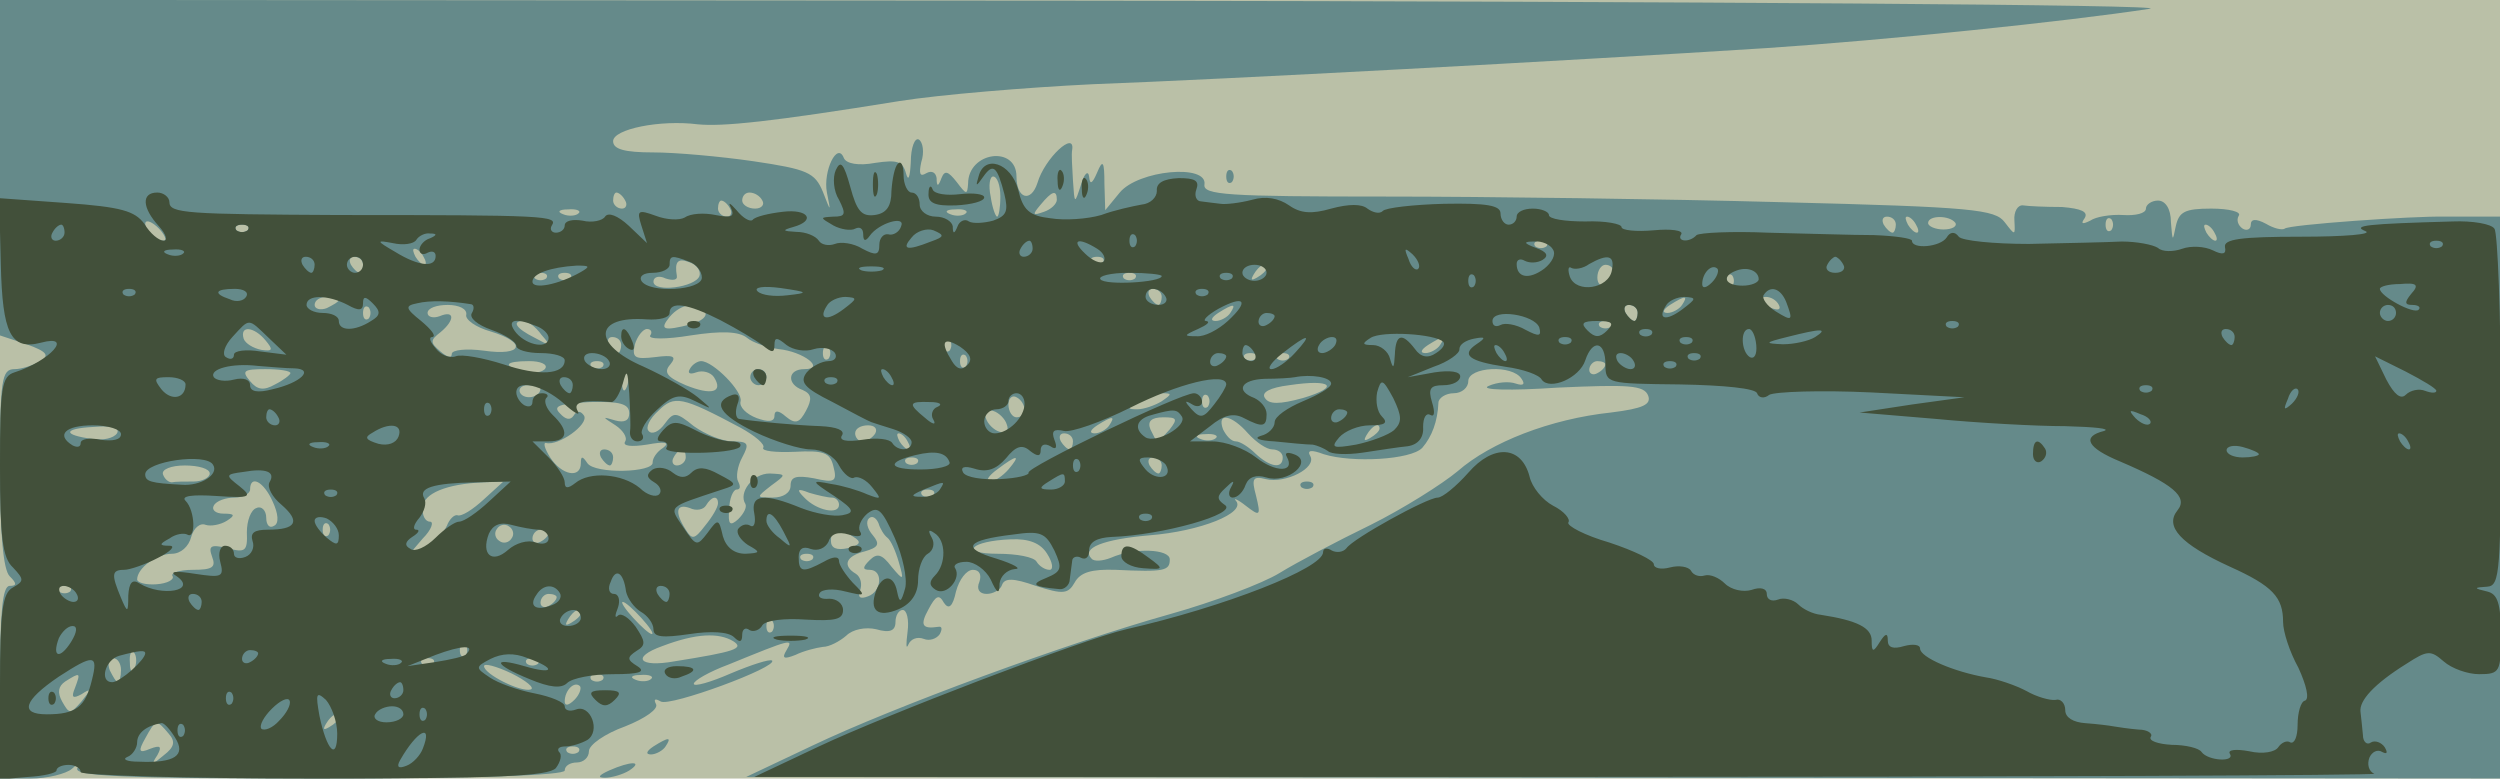
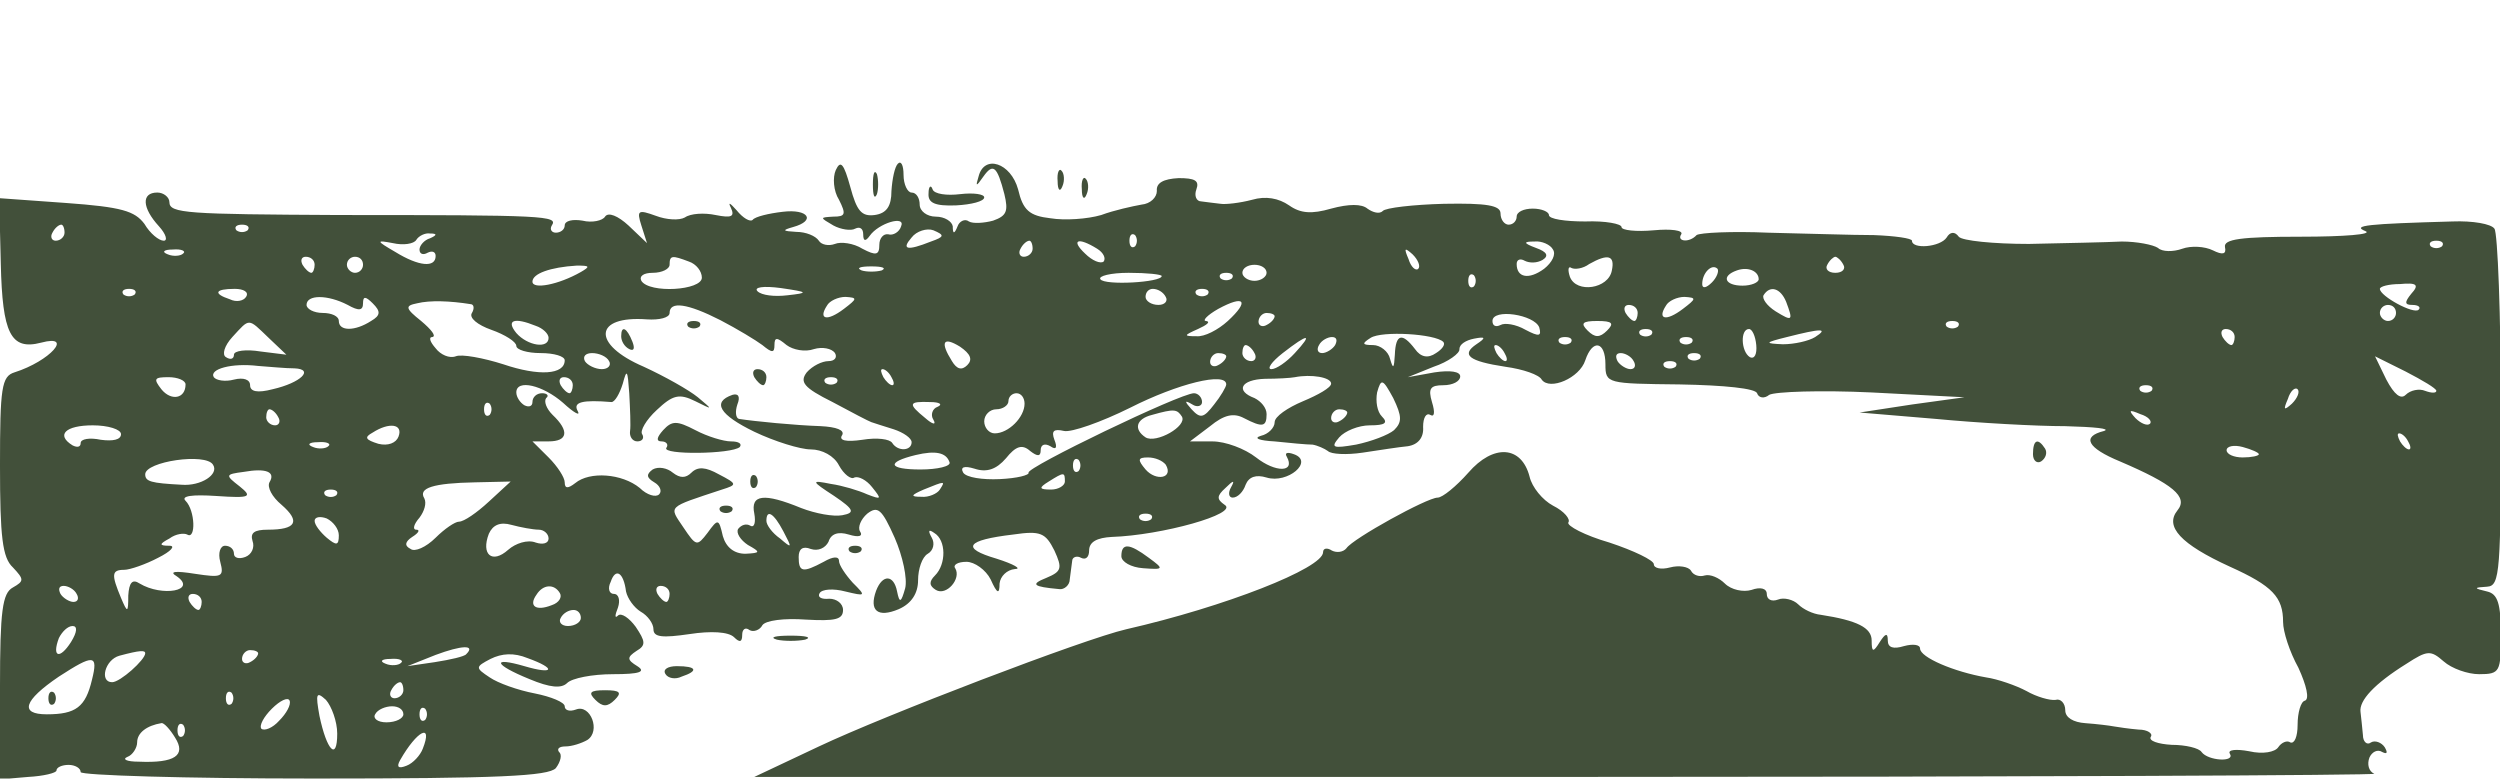
<svg xmlns="http://www.w3.org/2000/svg" width="3102" height="966">
  <g>
    <svg width="3102" height="966" />
    <svg width="3102" height="966" version="1.0" viewBox="0 0 3102 966">
      <g fill="#bac0a7" transform="matrix(1.001 0 0 -.996 0 966)">
-         <path d="M0 485V0h3100v970H0V485z" />
+         <path d="M0 485V0v970H0V485z" />
      </g>
    </svg>
    <svg width="3102" height="966" version="1.0" viewBox="0 0 3102 966">
      <g fill="#658a8a" transform="matrix(1.001 0 0 -.996 0 966)">
-         <path d="M0 761V552l33-11c25-9 29-14 17-21-8-5-23-10-32-10-16 0-18-13-18-123 0-82 4-127 12-135 9-9 9-12 0-12S0 207 0 120V0h38c21 0 44 6 51 12 11 10 13 10 7 1C90 3 153 0 394 0c197 0 306 4 306 10s7 10 15 10 15 6 15 14 20 22 45 31c25 10 42 22 38 28-3 6-1 7 6 3 11-7 146 43 138 51-3 2-25-5-51-16-25-11-46-17-46-13s19 15 43 24c78 32 81 33 72 18-6-10-4-12 11-6 10 5 26 9 34 10 8 0 21 7 29 14 8 8 24 11 37 8 17-5 24-2 24 9 0 8 4 15 9 15s8-12 6-27c-2-16-2-23 1-16s11 10 19 7c7-3 16 0 20 6 3 6 3 10-2 9-20-3-23 2-12 22 9 17 13 19 19 8 6-9 11-5 15 14 4 15 13 27 21 27s11-6 8-15c-4-9 0-15 9-15 8 0 17 5 19 11 3 9 14 9 42-1 34-11 40-10 48 4 7 13 21 17 51 16 61-3 67-1 67 13 0 13-44 15-73 2-10-4-21-5-24-1-13 13 14 24 72 29 63 5 120 28 107 43-4 4 2 2 12-6 18-14 19-13 13 12-6 22-4 25 12 21 24-6 64 14 55 29-4 7 1 8 17 2 35-11 108-7 122 8 12 14 19 33 20 56 0 6 9 12 19 12s18 7 18 15c0 18 55 21 66 3 5-7 2-9-7-6-8 3-23 2-34-3s27-6 86-2c88 4 107 3 112-10 4-11-6-16-46-21-75-8-149-37-190-73-19-16-68-47-108-67-41-20-92-47-113-60s-82-36-135-51c-128-36-344-116-444-164L925 2l1088-1 1087-1v700h-70c-37 1-194-10-198-15-3-2-13 0-23 6-13 7-19 6-19-1 0-6-5-8-10-5-6 4-8 11-5 16 4 5-12 9-34 9-33 0-40-4-44-22-4-20-4-19-6 5 0 17-7 27-16 27-8 0-15-5-15-10 0-6-13-9-28-8s-34-2-41-7c-10-5-12-4-7 3 5 8-4 12-28 14-20 0-42 1-48 2-7 1-12-8-11-19 1-19 1-19-12-2-12 16-39 19-277 25-144 4-365 7-490 7-197 0-227 2-225 15 4 26-82 18-105-10l-18-22-1 33c0 28-2 31-9 14-6-14-9-16-10-5-1 8-6 4-10-10-8-25-8-25-10 5-1 17-2 33-1 38 4 25-34-10-43-41-8-25-26-20-26 8 0 39-60 31-60-9-1-14-2-14-14 2-11 14-15 15-19 5-4-11-6-11-6 0-1 7-6 10-13 6-8-5-9 0-6 14 4 12 2 25-3 28s-10-10-10-28c-1-19-3-25-6-14-4 15-11 17-38 13-21-4-36-1-39 6-8 21-26-16-21-43 5-25 5-25-5 1-10 24-19 28-86 38-41 6-97 11-124 11-36 0-50 4-50 14 0 15 58 27 105 21 31-3 90 3 250 29 50 8 158 17 240 21 162 6 586 29 835 45 149 10 371 33 475 49 28 5-561 9-1307 10L0 970V761zm1240-36c0-14-2-25-4-25s-6 11-8 25c-3 14-1 25 3 25 5 0 9-11 9-25zm-465-5c3-5 1-10-4-10-6 0-11 5-11 10 0 6 2 10 4 10 3 0 8-4 11-10zm170 0c3-5-1-10-9-10-9 0-16 5-16 10 0 6 4 10 9 10 6 0 13-4 16-10zm365 1c0-5-7-12-16-15-14-5-15-4-4 9 14 17 20 19 20 6zm-405-11c3-5 1-10-4-10-6 0-11 5-11 10 0 6 2 10 4 10 3 0 8-4 11-10zm-188-6c-3-3-12-4-19-1-8 3-5 6 6 6 11 1 17-2 13-5zm480 0c-3-3-12-4-19-1-8 3-5 6 6 6 11 1 17-2 13-5zm-992-33c-6-5-25 10-25 20 0 5 6 4 14-3s12-15 11-17zm2145 19c0-5-2-10-4-10-3 0-8 5-11 10-3 6-1 10 4 10 6 0 11-4 11-10zm25 0c3-5 4-10 1-10s-8 5-11 10c-3 6-4 10-1 10s8-4 11-10zm49 2c2-4-4-8-15-8-10 0-19 4-19 8 0 10 27 10 34 0zm193-9c-4-3-7 0-7 7s3 10 7 7c3-4 3-10 0-14zm-2310 0c-4-3-10-3-14 0-3 4 0 7 7 7s10-3 7-7zm2438-3c3-5 4-10 1-10s-8 5-11 10c-3 6-4 10-1 10s8-4 11-10zm-828-17c-4-3-10-3-14 0-3 4 0 7 7 7s10-3 7-7zM525 650c3-5 4-10 1-10s-8 5-11 10c-3 6-4 10-1 10s8-4 11-10zm-75-10c0-5-2-10-4-10-3 0-8 5-11 10-3 6-1 10 4 10 6 0 11-4 11-10zm417-14c-5-14-57-21-57-7 0 6 7 8 15 4 9-3 15-2 14 3-3 18 1 23 16 17 9-3 14-11 12-17zm500 17c-4-3-10-3-14 0-3 4 0 7 7 7s10-3 7-7zm203-7c0-3-5-8-12-12s-8-3-4 4c7 12 16 16 16 8zm430-5c0-6-4-13-10-16-5-3-10 1-10 9 0 9 5 16 10 16 6 0 10-4 10-9zm-1323-8c-4-3-10-3-14 0-3 4 0 7 7 7s10-3 7-7zm30 0c-4-3-10-3-14 0-3 4 0 7 7 7s10-3 7-7zm700 0c-4-3-10-3-14 0-3 4 0 7 7 7s10-3 7-7zm740-10c-4-3-7 0-7 7s3 10 7 7c3-4 3-10 0-14zm-707-13c0-5-2-10-4-10-3 0-8 5-11 10-3 6-1 10 4 10 6 0 11-4 11-10zm-1020-4c0-2-7-6-15-10-8-3-15-1-15 4 0 6 7 10 15 10s15-2 15-4zm1665-6c-3-5-12-10-18-10-7 0-6 4 3 10 19 12 23 12 15 0zm120 0c3-6-1-7-9-4-18 7-21 14-7 14 6 0 13-4 16-10zM457 573c-4-3-7 0-7 7s3 10 7 7c3-4 3-10 0-14zm121 5c-2-6 12-16 30-21 46-14 40-31-8-24-22 3-40 1-40-4 0-6-6-4-14 3-13 11-13 14 0 24 18 15 18 28-1 20-8-3-15-1-15 4 0 6 11 10 25 10s24-5 23-12zm296 3c3-5-4-11-17-15-35-9-40-7-27 9 14 17 36 20 44 6zm651-1c-3-5-12-10-18-10-7 0-6 4 3 10 19 12 23 12 15 0zm505 0c0-5-2-10-4-10-3 0-8 5-11 10-3 6-1 10 4 10 6 0 11-4 11-10zM671 553c13-15 12-15-8-4-24 12-29 21-14 21 5 0 15-7 22-17zm1326 10c-4-3-10-3-14 0-3 4 0 7 7 7s10-3 7-7zM329 546c10-12 9-14-5-12-10 2-20 8-22 14-5 17 13 15 27-2zm477 6c-3-5 20-5 50 0 39 6 60 5 70-3 7-6 25-12 39-14 31-3 59-25 32-25-21 0-22-19-2-26 11-5 12-11 4-26s-13-17-25-7c-9 8-14 8-14 1 0-8-8-8-22-3-13 5-22 14-20 21 3 12-34 50-49 50-4 0-11-4-14-10-3-5 0-7 8-4s18 0 22-6c12-19-3-23-35-10-23 10-28 16-19 26 8 10 4 12-19 9-25-3-29-1-25 16 3 10 10 19 15 19s7-4 4-8zm-36-12c0-5-2-10-4-10-3 0-8 5-11 10-3 6-1 10 4 10 6 0 11-4 11-10zm407-7c-4-3-7 0-7 7s3 10 7 7c3-4 3-10 0-14zm608 7c-3-5-12-10-18-10-7 0-6 4 3 10 19 12 23 12 15 0zm-758-17c-4-3-7 0-7 7s3 10 7 7c3-4 3-10 0-14zm170-10c-4-3-7 0-7 7s3 10 7 7c3-4 3-10 0-14zm360 10c-4-3-10-3-14 0-3 4 0 7 7 7s10-3 7-7zm40 0c-4-3-10-3-14 0-3 4 0 7 7 7s10-3 7-7zm-921-12c-3-5-15-7-26-4-28 7-25 13 6 13 14 0 23-4 20-9zm71 2c-4-3-10-3-14 0-3 4 0 7 7 7s10-3 7-7zm1243 3c0-3-4-8-10-11-5-3-10-1-10 4 0 6 5 11 10 11 6 0 10-2 10-4zM360 505c0-2-9-9-19-14-14-8-22-7-31 4-11 13-8 15 19 15 17 0 31-2 31-5zm417-17c-3-8-6-5-6 6-1 11 2 17 5 13 3-3 4-12 1-19zm838-14c-29-8-42-8-47 0-5 7 6 13 30 16 53 8 64-2 17-16zm-945 12c0-11-19-15-25-6-3 5 1 10 9 10 9 0 16-2 16-4zm248-49c18-10 31-21 28-25-2-4 15-6 39-5 36 2 44-1 48-18 5-19 2-21-24-15-22 4-29 2-29-9 0-9-9-15-22-15-21 0-21 0-2 15 19 14 19 14-2 15-21 0-39-24-30-38 2-4-2-12-9-19-10-9-13-7-11 13 0 13 5 24 9 24 5 0 5 4 2 10-3 5-1 19 5 30 9 17 8 20-12 20-13 0-34 9-48 19-22 18-25 18-36 3-7-10-16-14-20-9-4 4 1 15 12 25 20 20 29 18 102-21zm352 22c0-5-4-9-10-9-5 0-10 7-10 16 0 8 5 12 10 9 6-3 10-10 10-16zm170 11c-8-5-22-10-30-10-13 0-13 1 0 10 8 5 22 10 30 10 13 0 13-1 0-10zm57-7c-4-3-7 0-7 7s3 10 7 7c3-4 3-10 0-14zm-717-8c0-9-6-12-17-9-17 5-17 5 0-6 9-6 15-15 12-20-4-6 8-7 27-4 22 4 29 3 20-4-8-5-13-13-13-18 2-13-72-15-81-1-6 9-8 9-8 0 0-20-24-15-38 7-7 11-9 19-5 18 15-4 53 23 47 34-4 6-9 7-13 0-4-6-10-5-17 3-9 9-1 12 37 14 37 1 49-2 49-14zm468-14c3-8-1-12-9-9-7 2-15 10-17 17-3 8 1 12 9 9 7-2 15-10 17-17zm127-1c-3-5-12-10-18-10-7 0-6 4 3 10 19 12 23 12 15 0zm75-5c-7-8-14-15-15-15-2 0-5 7-9 15-4 10 1 15 16 15 17 0 18-2 8-15zm97-5c10-11 23-20 30-20s13-4 13-10c0-15-16-12-34 5-8 8-19 15-24 15-6 0-12 7-16 15-8 22 11 18 31-5zm-1402 0c-4-6-17-9-30-7-38 5-37 13 1 15 23 2 33-1 29-8zm940 0c-3-5-10-10-16-10-5 0-9 5-9 10 0 6 7 10 16 10 8 0 12-4 9-10zm625 6c0-3-5-8-12-12s-8-3-4 4c7 12 16 16 16 8zm-585-16c3-5 4-10 1-10s-8 5-11 10c-3 6-4 10-1 10s8-4 11-10zm205 0c0-5-2-10-4-10-3 0-8 5-11 10-3 6-1 10 4 10 6 0 11-4 11-10zm177 4c-3-3-12-4-19-1-8 3-5 6 6 6 11 1 17-2 13-5zm-657-24c0-5-5-10-11-10-5 0-7 5-4 10 3 6 8 10 11 10 2 0 4-4 4-10zm287-7c-4-3-10-3-14 0-3 4 0 7 7 7s10-3 7-7zm113-8c-7-8-17-15-23-15s-2 7 9 15c25 19 30 19 14 0zm190 5c0-5-2-10-4-10-3 0-8 5-11 10-3 6-1 10 4 10 6 0 11-4 11-10zM260 380c0-5-9-10-20-10s-23 0-27-1c-4 0-9 4-11 10s10 11 27 11 31-4 31-10zm78-35c7-15 8-27 2-30-6-4-10 1-10 10s-6 15-12 12c-7-2-12-16-12-30 1-24-2-26-24-20-21 5-24 3-19-11 5-13 0-16-24-16-17 0-28-4-25-8 2-4-6-9-20-10-13-1-24 2-24 6 0 14 24 32 43 32 11 0 21 9 24 21 3 11 11 18 18 15 6-2 18 0 26 5 11 7 10 9-4 9-10 0-15 5-12 10 3 6 15 10 26 10 10 0 19 5 19 10 0 19 17 10 28-15zm262 3c-14-13-28-22-33-20-4 1-10-5-13-13-4-9-16-21-28-27-21-11-21-11-2 11 11 11 14 21 9 21-6 0-10 8-9 18 1 17 29 29 75 31l25 1-24-22zm431 2c5 0 9-4 9-9 0-13-28-7-43 9-10 10-9 12 6 6 10-3 23-6 28-6zm126 3c-4-3-10-3-14 0-3 4 0 7 7 7s10-3 7-7zm-267-10c0-5-7-17-16-28-13-17-16-18-24-5-14 22-12 33 5 27 8-4 17-2 20 3 7 12 15 13 15 3zm210-43c4-3 10-16 14-30 7-24 6-24-9-6-12 16-18 17-27 8s-9-12 0-12c17 0 15-27-2-33-10-4-13-1-10 7s1 17-5 21c-17 10-13 22 11 28 17 5 19 9 10 20-7 8-9 17-5 21s9 1 12-6c2-7 7-15 11-18zm-693 3c-4-3-7 0-7 7s3 10 7 7c3-4 3-10 0-14zm227-4c-3-5-10-7-15-3-5 3-7 10-3 15 3 5 10 7 15 3 5-3 7-10 3-15zm46 7c0-3-4-8-10-11-5-3-10-1-10 4 0 6 5 11 10 11 6 0 10-2 10-4zm378-5c10-6 9-10-7-14-14-3-21 0-21 9 0 16 9 18 28 5zm240-21c7-11 8-20 3-20-6 0-13 5-16 10-3 6-25 10-48 10-49 0-34 16 16 18 23 1 37-5 45-18zm-291-7c-4-3-10-3-14 0-3 4 0 7 7 7s10-3 7-7zM87 233c-4-3-10-3-14 0-3 4 0 7 7 7s10-3 7-7zm603-7c0-3-4-8-10-11-5-3-10-1-10 4 0 6 5 11 10 11 6 0 10-2 10-4zm105-26c10-11 16-20 13-20s-13 9-23 20-16 20-13 20 13-9 23-20zm-75 6c0-3-5-8-12-12s-8-3-4 4c7 12 16 16 16 8zm237-23c-4-3-7 0-7 7s3 10 7 7c3-4 3-10 0-14zm-48-12c14-9 2-13-73-25-44-8-54 5-15 19 42 16 70 17 88 6zm-332-18c-4-3-7 0-7 7s3 10 7 7c3-4 3-10 0-14zm-410-15c-3-8-6-5-6 6-1 11 2 17 5 13 3-3 4-12 1-19zm-17-3c0-8-2-15-4-15s-6 7-10 15c-3 8-1 15 4 15 6 0 10-7 10-15zm387 8c-4-3-10-3-14 0-3 4 0 7 7 7s10-3 7-7zm121-32c-12-4-58 19-58 29 0 4 15 0 34-9 18-9 29-18 24-20zm9 32c-4-3-10-3-14 0-3 4 0 7 7 7s10-3 7-7zM93 113c-5-12-3-14 8-8 12 8 12 6 0-9-14-16-15-16-24 0-6 11-5 19 4 25 19 12 19 11 12-8zm654 10c-4-3-10-3-14 0-3 4 0 7 7 7s10-3 7-7zm60 1c-3-3-12-4-19-1-8 3-5 6 6 6 11 1 17-2 13-5zm-95-26c-7-7-12-8-12-2 0 14 12 26 19 19 2-3-1-11-7-17zM420 76c0-3-5-8-12-12s-8-3-4 4c7 12 16 16 16 8zM209 56c9-10 7-17-6-27-14-12-16-12-8 0 6 11 4 13-9 8-14-6-15-3-6 13 13 24 14 24 29 6zm508-23c-4-3-10-3-14 0-3 4 0 7 7 7s10-3 7-7zm213 467c0-5 5-10 10-10 6 0 10 5 10 10 0 6-4 10-10 10-5 0-10-4-10-10zM745 400c3-5 8-10 11-10 2 0 4 5 4 10 0 6-5 10-11 10-5 0-7-4-4-10zm775 350c0-7 3-10 7-7 3 4 3 10 0 14-4 3-7 0-7-7zm93-387c4-3 10-3 14 0 3 4 0 7-7 7s-10-3-7-7zM810 40c-9-6-10-10-3-10 6 0 15 5 18 10 8 12 4 12-15 0zm-55-30c-13-6-15-9-5-9 8 0 22 4 30 9 18 12 2 12-25 0z" />
-       </g>
+         </g>
    </svg>
    <svg width="3102" height="966" version="1.0" viewBox="0 0 3102 966">
      <g fill="#42503a" transform="matrix(1.001 0 0 -.996 0 966)">
        <path d="M1036 758c-4-9-3-26 4-37 9-18 8-21-7-21-17-1-17-1 0-11 9-5 22-7 27-4 6 3 10 0 10-7 0-9 3-9 8-2 11 16 45 26 39 12-2-7-10-12-16-10-6 1-11-5-11-13 0-13-4-14-21-5-11 7-27 9-34 6-8-3-17-1-20 4-4 6-16 11-28 11-17 1-18 2-4 6 29 8 19 23-13 19-17-2-34-6-37-10-3-3-12 2-20 12-8 9-11 11-7 3 5-11 1-13-19-9-14 3-31 2-38-3-7-4-23-3-36 2-22 8-24 7-18-12l7-22-23 22c-13 12-25 17-29 11-3-5-16-8-28-5-12 2-22 0-22-6 0-5-5-9-11-9-5 0-8 4-5 9 8 12-7 13-264 13-188 1-210 2-210 16 0 6-7 12-15 12-20 0-19-19 2-42 9-10 11-18 6-18-6 0-17 9-24 21-12 16-28 21-97 26l-83 6 2-82c2-86 12-108 50-98 41 11 11-23-33-37-16-5-18-19-18-116 0-89 3-115 16-127 14-15 14-17 0-25-13-7-16-29-16-124V-1l35 3c19 1 35 5 35 8 0 4 7 7 15 7s15-4 15-9c0-4 130-8 289-8 229 0 291 3 300 13 6 8 8 17 4 20-3 4 0 7 8 7s20 4 27 8c17 11 4 45-14 38-8-3-14-1-14 4s-17 12-37 16c-21 4-46 13-56 20-18 12-18 13 1 23 14 7 29 8 46 1 36-13 33-21-4-10-41 12-38 2 6-16 26-11 40-12 47-5 6 6 31 11 57 11 33 0 41 3 30 10-13 8-13 11-1 19 12 7 11 12-1 30-8 11-18 18-22 14s-4 0 0 10c3 9 1 17-5 17s-8 7-4 15c6 18 16 12 19-12 2-9 10-20 18-25 9-5 16-15 16-22 0-10 11-11 45-6 26 4 48 3 55-4s10-6 10 3c0 7 4 10 9 6 5-3 13 0 16 6 4 6 27 9 54 7 36-2 46 0 46 12 0 8-8 14-17 14-10-1-15 2-12 7s17 6 32 2c25-6 26-6 9 11-9 10-17 22-17 27 0 6-7 6-19-1-26-14-31-13-31 6 0 10 5 14 15 10 9-3 18 1 22 9 3 10 12 13 25 9s18-2 14 4c-3 5 1 15 9 22 13 10 18 6 34-30 10-23 16-51 13-63-5-18-7-19-10-4-4 21-18 22-26 1-9-25 2-34 28-23 16 7 24 20 24 36 0 14 5 29 12 33s9 13 5 20c-5 9-4 11 3 6 15-9 15-39 1-53-8-8-7-13 1-18 13-8 32 14 24 27-3 4 3 8 14 8 10 0 24-10 30-22 8-18 11-19 11-5 1 9 9 17 19 18 9 0-1 6-23 13-44 13-38 23 21 30 34 5 40 2 51-20 10-22 9-26-10-34-20-8-17-11 16-14 6-1 13 5 13 12 1 6 2 17 3 23 0 5 6 7 11 4 6-3 10 1 10 9 0 11 10 16 28 17 62 2 158 29 140 40-10 7-10 11 1 21 10 10 12 10 7 1-4-7-3-13 2-13 6 0 13 7 16 16 4 10 13 13 26 9 26-8 59 20 34 29-8 3-12 2-9-3 11-20-14-20-38-1-14 11-38 20-54 20h-28l25 19c17 14 29 17 42 10 23-12 28-11 28 5 0 8-7 16-15 20-24 9-17 23 13 24 15 0 32 1 37 2 20 4 45 0 45-8 0-5-16-14-35-22s-35-19-35-26-8-15-17-17c-10-3-2-6 17-7 19-2 40-4 47-4 6-1 15-5 19-8 4-4 23-5 43-2s45 7 56 8c13 2 20 11 19 24 0 12 4 18 9 15s6 3 2 16c-5 17-2 21 14 21 12 0 21 5 21 11s-12 8-32 5l-33-6 32 13c18 6 33 17 32 22 0 6 8 11 18 13 15 3 15 1 3-7-19-13-10-21 36-28 22-3 42-10 45-16 10-14 47 2 54 24 9 27 25 24 25-5 0-24 2-24 92-25 56-1 94-5 96-11s9-7 15-2c7 4 64 6 127 3l115-6-65-9-65-10 95-8c52-5 124-9 160-9 36-1 57-3 48-6-28-7-21-21 20-38 65-28 85-44 71-61-16-20 4-42 65-70 53-24 66-38 66-69 0-12 8-37 19-57 10-22 14-39 8-41-5-1-9-15-9-30s-4-24-9-22c-4 3-11 0-15-6s-19-9-36-5c-16 3-27 2-24-3 7-11-27-9-35 2-3 5-20 9-37 9-17 1-29 5-26 10 3 4-4 9-15 9-12 1-25 3-31 4-5 1-21 3-35 4-15 1-25 7-25 16s-6 15-12 13c-7-1-24 4-36 11-13 7-36 15-50 17-40 7-82 25-82 36 0 5-9 6-20 3-13-4-20-2-20 7 0 10-3 9-10-2-8-13-10-13-10 2 0 16-18 25-63 32-10 1-22 7-28 13s-18 9-25 6c-8-3-14 0-14 7s-8 9-19 5c-10-3-25 0-33 8-7 7-18 12-25 10-6-2-14 0-17 6-3 5-15 7-26 4s-20-1-20 4-25 17-55 27c-31 9-53 21-51 25 3 4-5 14-19 21-13 7-26 23-29 36-10 39-45 41-76 5-15-17-32-31-38-31-13 0-105-51-113-63-4-5-12-6-18-3-6 4-11 3-11-2 0-20-122-68-244-96-52-12-299-107-381-146L935 2h1010c556 0 1005 2 998 4-7 3-9 12-6 20 3 7 10 11 16 7 6-3 7-1 3 6-4 6-12 9-17 6-5-4-10 1-10 9-1 9-2 22-3 29-2 14 17 35 57 60 26 17 30 17 46 3 10-9 30-16 44-16 26 0 27 3 27 49 0 39-4 51-17 54-17 4-17 5 0 6 16 1 17 18 17 219 0 119-4 222-8 227-4 6-27 10-52 9-106-3-125-5-108-12 10-4-26-7-80-7-74 0-96-3-94-13 2-9-3-10-15-4-10 5-27 6-38 2s-25-4-30 1c-6 4-26 8-45 8-19-1-71-2-115-3-44 0-83 4-87 9-5 7-11 6-15-1-8-12-43-15-43-4 0 3-21 6-47 7-27 0-85 2-131 3-45 2-85 0-89-3-9-10-25-8-19 1 3 5-13 7-34 5-22-2-40 0-40 4s-20 8-45 7c-25 0-45 3-45 8 0 4-9 8-20 8s-20-4-20-10c0-5-4-10-10-10-5 0-10 6-10 14 0 10-17 13-70 12-38-1-73-5-76-9-4-4-12-2-19 3-7 6-23 6-45 0-24-7-38-6-52 4-13 9-29 12-46 7-15-4-33-6-39-5-7 1-18 2-24 3-6 0-9 7-6 15 4 11-2 14-22 14-19-1-28-6-27-16 0-8-8-16-19-17-11-2-34-7-50-13-17-5-45-7-63-4-26 3-34 10-40 36-9 33-42 44-49 16-4-13-3-13 6 0 12 17 17 13 26-22 5-21 3-27-14-33-11-3-25-4-30-1-5 4-12 0-14-6-4-10-6-10-6 0-1 6-10 12-21 12s-20 7-20 15-4 15-10 15c-5 0-10 10-10 22s-3 18-7 14-7-19-8-34c0-19-6-28-21-30-16-2-22 5-30 35-8 29-12 34-18 21zM80 680c0-5-5-10-11-10-5 0-7 5-4 10 3 6 8 10 11 10 2 0 4-4 4-10zm227 3c-4-3-10-3-14 0-3 4 0 7 7 7s10-3 7-7zm847-14c-30-12-37-10-24 5 6 8 19 12 27 9 14-6 14-8-3-14zm-621 4c-7-2-13-9-13-14 0-6 5-7 10-4 6 3 10 1 10-4 0-15-21-13-50 5-24 14-24 15-3 11 13-3 26-1 29 4s11 9 17 8c9 0 9-2 0-6zm874-10c-4-3-7 0-7 7s3 10 7 7c3-4 3-10 0-14zm-127-3c0-5-5-10-11-10-5 0-7 5-4 10 3 6 8 10 11 10 2 0 4-4 4-10zm80 0c8-5 11-12 8-16-4-3-14 1-23 10-18 17-9 21 15 6zm565-1c4-6-1-16-11-24-19-14-34-11-34 6 0 6 5 7 10 4 6-3 15-3 22 1 8 5 6 10-8 15-16 6-16 8-2 8 9 1 20-4 23-10zm1102 4c-4-3-10-3-14 0-3 4 0 7 7 7s10-3 7-7zm-2800-9c-3-3-12-4-19-1-8 3-5 6 6 6 11 1 17-2 13-5zm1531-19c-3-3-9 2-12 12-6 14-5 15 5 6 7-7 10-15 7-18zm-1368 5c0-5-2-10-4-10-3 0-8 5-11 10-3 6-1 10 4 10 6 0 11-4 11-10zm60 0c0-5-4-10-10-10-5 0-10 5-10 10 0 6 5 10 10 10 6 0 10-4 10-10zm404 4c9-3 16-12 16-20 0-16-65-20-75-4-3 6 3 10 14 10 12 0 21 5 21 10 0 12 3 12 24 4zm1144-11c-4-23-44-29-52-8-3 9-2 14 2 11 4-2 14-1 22 5 23 13 32 11 28-8zm287 7c3-5-1-10-10-10s-13 5-10 10c3 6 8 10 10 10s7-4 10-10zm-1565-9c-28-16-60-22-60-12s22 18 55 20c16 0 17-1 5-8zm373 2c-7-2-19-2-25 0-7 3-2 5 12 5s19-2 13-5zm477-3c0-5-7-10-15-10s-15 5-15 10c0 6 7 10 15 10s15-4 15-10zm552-12c-7-7-12-8-12-2 0 14 12 26 19 19 2-3-1-11-7-17zm58 4c0-4-9-8-20-8-22 0-27 12-7 19 14 5 27-1 27-11zm-740 4c0-8-71-12-76-4-3 4 13 8 35 8 23 0 41-2 41-4zm87-3c-4-3-10-3-14 0-3 4 0 7 7 7s10-3 7-7zm300-10c-4-3-7 0-7 7s3 10 7 7c3-4 3-10 0-14zm-851-11c-16-2-32 0-37 5s7 7 29 4c34-5 35-6 8-9zm2013 2c-9-11-8-14 1-14 8 0 11-3 8-6-6-6-48 17-48 26 0 3 11 6 25 6 21 2 24-1 14-12zm-2822-1c-4-3-10-3-14 0-3 4 0 7 7 7s10-3 7-7zm138-3c-3-5-12-7-20-3-21 7-19 13 6 13 11 0 18-4 14-10zm1140 0c3-5-1-10-9-10-9 0-16 5-16 10 0 6 4 10 9 10 6 0 13-4 16-10zm52 3c-4-3-10-3-14 0-3 4 0 7 7 7s10-3 7-7zm717-9c9-24 8-25-13-12-11 7-17 16-15 20 8 13 21 9 28-8zm-1783-4c14-8 19-7 19 2s3 9 12 0c10-10 10-15-2-22-20-13-40-13-40 0 0 6-9 10-20 10s-20 5-20 10c0 13 26 13 51 0zm152 1c5 0 5-6 2-11-4-6 7-15 24-21s31-15 31-20 14-9 30-9c17 0 30-4 30-9 0-18-32-20-76-5-25 8-52 13-59 10-8-3-19 2-25 10-7 8-9 14-4 14 5 1-1 9-14 20-20 16-20 19-5 22 16 4 41 3 66-1zm463-6c-21-16-32-13-21 4 3 6 14 11 23 11 15-1 15-2-2-15zm476-15c-12-11-29-20-39-19-16 0-16 1 2 9 11 5 16 9 10 10-5 0 1 7 15 15 33 18 39 10 12-15zm564 15c-21-16-32-13-21 4 3 6 14 11 23 11 15-1 15-2-2-15zM893 571c21-11 44-25 52-31 12-10 15-10 15 0s3 10 15 0c8-6 23-9 34-5 10 3 22 1 26-5 3-5 0-10-8-10s-20-6-27-14c-9-12-4-19 32-37 24-13 45-24 48-25s15-5 28-9c12-4 22-11 22-16 0-11-17-12-24-1-3 5-19 7-37 4-20-3-30-1-25 6 3 6-7 10-27 11-31 1-82 6-101 9-4 1-5 9-2 18 4 10 1 14-6 12-26-9-16-25 27-46 25-12 57-22 70-22 14 0 29-8 35-20 6-11 15-18 19-15 5 2 15-3 22-12 12-15 12-16-6-9-11 5-31 11-45 13-25 5-25 4 4-15 25-17 26-21 10-24-11-2-33 2-51 9-46 19-63 17-58-7 2-11 0-18-5-15s-11 1-15-4c-3-5 3-14 12-20 16-9 16-10-3-11-14 0-24 8-28 22-5 22-6 22-19 4-13-17-14-17-30 7-18 27-21 24 48 47 19 6 19 7-4 19-16 9-26 10-34 2-7-7-14-7-23 0-7 6-18 8-25 4-8-6-8-10 2-16 7-4 10-11 6-15s-15-1-24 8c-22 18-62 21-80 6-9-7-13-7-13 1 0 6-9 20-20 31l-20 20h20c24 0 26 13 5 33-8 8-11 17-8 21 4 3 1 6-5 6-7 0-12-5-12-11 0-5-4-7-10-4-5 3-10 10-10 16 0 17 33 9 58-13 14-13 22-17 18-10-6 11 6 14 42 11 4 0 10 10 14 23 5 19 6 17 8-12 1-19 2-41 1-47-1-7 3-13 9-13s9 4 6 9c-3 4 5 18 18 30 20 19 28 21 48 11 22-11 22-11 3 5-11 9-41 26-67 38-65 28-62 64 4 59 15-1 28 2 28 8 0 15 22 12 63-9zm1137 9c0-5-2-10-4-10-3 0-8 5-11 10-3 6-1 10 4 10 6 0 11-4 11-10zm940 0c0-5-4-10-10-10-5 0-10 5-10 10 0 6 5 10 10 10 6 0 10-4 10-10zm-1390-4c0-3-4-8-10-11-5-3-10-1-10 4 0 6 5 11 10 11 6 0 10-2 10-4zm328-14c3-11 0-12-17-3-12 7-26 9-31 6-6-3-10-1-10 5 0 16 52 8 58-8zM333 549l22-21-32 4c-18 3-33 1-33-4s-4-7-10-3c-5 3-2 14 8 25 22 24 19 24 45-1zm331 15c9-3 16-10 16-15 0-14-26-10-40 6-13 16-3 20 24 9zm1328-6c-9-9-15-9-24 0s-7 12 12 12 21-3 12-12zm435 5c-4-3-10-3-14 0-3 4 0 7 7 7s10-3 7-7zm-638-19c3-3-1-9-9-14-10-7-19-5-26 5-16 21-24 19-25-7-1-17-2-19-6-5-2 9-12 17-21 17-14 0-14 2-3 9 14 9 80 5 90-5zm258 9c-4-3-10-3-14 0-3 4 0 7 7 7s10-3 7-7zm130-13c1-11-2-18-8-15-11 7-12 35-1 35 4 0 8-9 9-20zm73 10c-8-5-26-9-40-9-23 1-23 2 5 9 43 11 52 11 35 0zm520 0c0-5-2-10-4-10-3 0-8 5-11 10-3 6-1 10 4 10 6 0 11-4 11-10zm-1571-35c-7-7-13-5-19 5-15 24-11 31 10 18 13-9 16-16 9-23zm406 15c-10-11-23-20-29-20s0 9 14 20c32 25 38 25 15 0zm50 10c-3-5-11-10-16-10-6 0-7 5-4 10 3 6 11 10 16 10 6 0 7-4 4-10zm292 3c-4-3-10-3-14 0-3 4 0 7 7 7s10-3 7-7zm150 0c-4-3-10-3-14 0-3 4 0 7 7 7s10-3 7-7zm-542-13c3-5 1-10-4-10-6 0-11 5-11 10 0 6 2 10 4 10 3 0 8-4 11-10zm310 0c3-5 4-10 1-10s-8 5-11 10c-3 6-4 10-1 10s8-4 11-10zM755 520c3-5-1-10-9-10s-18 5-21 10c-3 6 1 10 9 10s18-4 21-10zm765 6c0-3-4-8-10-11-5-3-10-1-10 4 0 6 5 11 10 11 6 0 10-2 10-4zm505-6c3-5 2-10-4-10-5 0-13 5-16 10-3 6-2 10 4 10 5 0 13-4 16-10zm82 3c-4-3-10-3-14 0-3 4 0 7 7 7s10-3 7-7zm913-40c0-3-6-3-14 0-7 3-18 1-24-5s-14 0-24 19l-14 29 38-19c21-11 38-21 38-24zM365 511c25-1 8-18-27-26-19-5-28-3-28 5 0 7-8 10-20 7-11-3-22-1-25 3-6 10 22 18 55 14 14-1 34-3 45-3zm1712 2c-4-3-10-3-14 0-3 4 0 7 7 7s10-3 7-7zm-972-13c3-5 4-10 1-10s-8 5-11 10c-3 6-4 10-1 10s8-4 11-10zm-875-9c0-18-18-21-30-6-10 13-9 15 9 15 11 0 21-4 21-9zm480-1c0-5-2-10-4-10-3 0-8 5-11 10-3 6-1 10 4 10 6 0 11-4 11-10zm327 3c-4-3-10-3-14 0-3 4 0 7 7 7s10-3 7-7zm483-2c0-3-7-15-15-25-13-17-17-18-28-6-9 10-9 12 1 6 6-4 12-2 12 3 0 6-5 11-10 11-17 0-209-93-205-99 1-3-14-7-36-8-21-1-41 2-45 8-4 7 1 9 14 5 15-5 27-1 39 13 12 15 20 18 30 9 9-7 13-7 13 1 0 7 5 9 12 5 7-5 9-2 5 8-4 11-1 14 12 11 9-2 46 11 82 29 59 30 119 45 119 29zm208-57c-7-6-28-14-47-18-29-5-32-4-21 9 7 8 24 15 38 15 19 0 23 3 15 11-6 6-8 19-6 30 5 18 7 17 20-7 11-23 11-30 1-40zm939 49c-4-3-10-3-14 0-3 4 0 7 7 7s10-3 7-7zm174-16c-10-9-11-8-5 6 3 10 9 15 12 12s0-11-7-18zm-1571 0c0-17-20-37-37-37-7 0-13 7-13 15s7 15 15 15 15 5 15 10c0 6 5 10 10 10 6 0 10-6 10-13zm-663-14c-4-3-7 0-7 7s3 10 7 7c3-4 3-10 0-14zm555 10c-6-2-9-10-5-16 4-7-1-6-10 2-22 18-21 21 6 20 12 0 16-3 9-6zm-817-13c3-5 1-10-4-10-6 0-11 5-11 10 0 6 2 10 4 10 3 0 8-4 11-10zm1120 1c7-12-32-34-45-26-15 10-12 23 8 28 28 8 31 7 37-2zm205 5c0-3-4-8-10-11-5-3-10-1-10 4 0 6 5 11 10 11 6 0 10-2 10-4zm995-14c-3-3-11 0-18 7-9 10-8 11 6 5 10-3 15-9 12-12zM150 429c0-7-10-9-25-7-14 3-25 1-25-4s-4-6-10-3c-21 13-9 25 25 25 19 0 35-5 35-11zm344-3c-3-8-13-12-25-9-16 5-18 8-7 14 20 13 38 11 32-5zm2491-6c3-5 4-10 1-10s-8 5-11 10c-3 6-4 10-1 10s8-4 11-10zm-2578-6c-3-3-12-4-19-1-8 3-5 6 6 6 11 1 17-2 13-5zm2393-10c0-2-9-4-20-4s-20 4-20 9 9 7 20 4 20-7 20-9zm-1623-10c2-5-15-9-36-9-40 0-43 9-6 18 25 6 38 3 42-9zm-913-3c8-12-15-27-39-25-38 2-45 4-45 13 0 16 75 27 84 12zm1073-8c-4-3-7 0-7 7s3 10 7 7c3-4 3-10 0-14zm108 8c10-17-12-21-25-6-10 12-10 15 3 15 9 0 18-4 22-9zM334 369c-3-6 3-18 15-28 24-21 18-31-17-31-17 0-22-4-19-14 3-8-1-17-9-20s-14-1-14 4c0 6-5 10-11 10s-9-9-6-20c5-19 2-20-31-15-25 4-33 3-23-3 26-18-18-26-46-9-9 6-13 1-14-15 0-22-1-22-9-3-12 29-12 35 4 35 7 0 27 7 42 15 16 8 22 15 14 15-13 0-13 2 0 9 8 6 18 7 22 5 11-7 10 30-2 42-6 6 8 8 38 6 43-3 45-1 29 12-18 14-18 15 5 18 28 5 40 0 32-13zm986 1c0-5-8-10-17-10-15 0-16 2-3 10 19 12 20 12 20 0zm-714-25c-15-14-31-25-37-25-5 0-18-9-29-20-12-12-26-18-31-14-8 4-7 9 2 15 8 5 10 9 5 9s-3 7 4 15c6 8 9 18 6 24-8 13 11 19 63 20l44 1-27-25zm559 15c-3-5-14-10-23-9-14 0-13 2 3 9 27 11 27 11 20 0zm-748-7c-4-3-10-3-14 0-3 4 0 7 7 7s10-3 7-7zm3-50c0-13-3-13-15-3-8 7-15 16-15 21s7 6 15 3c8-4 15-13 15-21zm551 5c11-21 11-22-4-9-10 7-17 17-17 22 0 15 9 10 21-13zm456 15c-4-3-10-3-14 0-3 4 0 7 7 7s10-3 7-7zm-759-13c6 0 12-5 12-11s-7-8-16-5c-10 4-25-1-34-9-20-18-34-6-24 20 5 11 14 15 28 11 11-3 27-6 34-6zM95 230c3-5 2-10-4-10-5 0-13 5-16 10-3 6-2 10 4 10 5 0 13-4 16-10zm599 1c3-5-1-12-10-15-20-8-29-1-19 13 8 13 22 14 29 2zm136-1c0-5-2-10-4-10-3 0-8 5-11 10-3 6-1 10 4 10 6 0 11-4 11-10zm-580-10c0-5-2-10-4-10-3 0-8 5-11 10-3 6-1 10 4 10 6 0 11-4 11-10zm470-20c0-5-7-10-16-10-8 0-12 5-9 10 3 6 10 10 16 10 5 0 9-4 9-10zM88 170c-14-22-24-19-15 5 4 8 11 15 17 15s6-7-2-20zm490-15c-2-3-20-7-39-10l-34-5 35 14c32 12 50 13 38 1zm-398 1c0-8-31-36-41-36-16 0-9 28 9 33 26 7 32 7 32 3zm140 0c0-3-4-8-10-11-5-3-10-1-10 4 0 6 5 11 10 11 6 0 10-2 10-4zm-206-33c-8-34-20-43-56-43-34 0-29 17 15 47 43 28 49 28 41-4zm383 21c-3-3-12-4-19-1-8 3-5 6 6 6 11 1 17-2 13-5zm3-34c0-5-5-10-11-10-5 0-7 5-4 10 3 6 8 10 11 10 2 0 4-4 4-10zM287 93c-4-3-7 0-7 7s3 10 7 7c3-4 3-10 0-14zm59-21c-8-9-18-13-22-10-3 4 3 15 13 25s20 15 22 10-4-16-13-25zm72-16c0-35-13-21-22 22-5 28-4 31 8 20 7-8 14-27 14-42zm82 24c0-5-9-10-21-10-11 0-17 5-14 10 3 6 13 10 21 10s14-4 14-10zm27-7c-4-3-7 0-7 7s3 10 7 7c3-4 3-10 0-14zM217 51c14-22 0-32-45-30-15 0-21 3-14 6 6 2 12 11 12 18 0 12 12 21 30 24 3 1 11-8 17-18zm10 2c-4-3-7 0-7 7s3 10 7 7c3-4 3-10 0-14zm297-16c-3-8-12-18-20-21-10-4-13-2-8 7 21 37 41 47 28 14zm329 526c4-3 10-3 14 0 3 4 0 7-7 7s-10-3-7-7zm-83-12c0-6 4-13 10-16s7 1 4 9c-7 18-14 21-14 7zm165-51c3-5 8-10 11-10 2 0 4 5 4 10 0 6-5 10-11 10-5 0-7-4-4-10zm-113-66c-8-9-9-14-2-14 6 0 9-4 6-8-6-9 81-8 91 1 3 4-1 7-11 7-9 0-29 6-44 14-23 12-29 12-40 0zm108-64c0-7 3-10 7-7 3 4 3 10 0 14-4 3-7 0-7-7zm-37-37c4-3 10-3 14 0 3 4 0 7-7 7s-10-3-7-7zM60 100c0-7 3-10 7-7 3 4 3 10 0 14-4 3-7 0-7-7zm1022 640c0-14 2-19 5-12 2 6 2 18 0 25-3 6-5 1-5-13zm229 4c0-11 3-14 6-6 3 7 2 16-1 19-3 4-6-2-5-13zm30-10c0-11 3-14 6-6 3 7 2 16-1 19-3 4-6-2-5-13zm-190-5c-1-12 8-16 34-15 19 1 35 5 35 10 0 4-13 6-30 4-16-2-32 0-34 6s-5 4-5-5zm1369-325c0-8 5-12 10-9 6 4 8 11 5 16-9 14-15 11-15-7zM1053 283c4-3 10-3 14 0 3 4 0 7-7 7s-10-3-7-7zm337-6c0-7 12-14 27-15 26-2 26-1 7 13-24 18-34 19-34 2zM963 173c9-2 25-2 35 0 9 3 1 5-18 5s-27-2-17-5zm-138-43c3-5 12-7 20-3 21 7 19 13-6 13-11 0-18-4-14-10zm-87-32c9-9 15-9 24 0s7 12-12 12-21-3-12-12z" />
      </g>
    </svg>
  </g>
</svg>